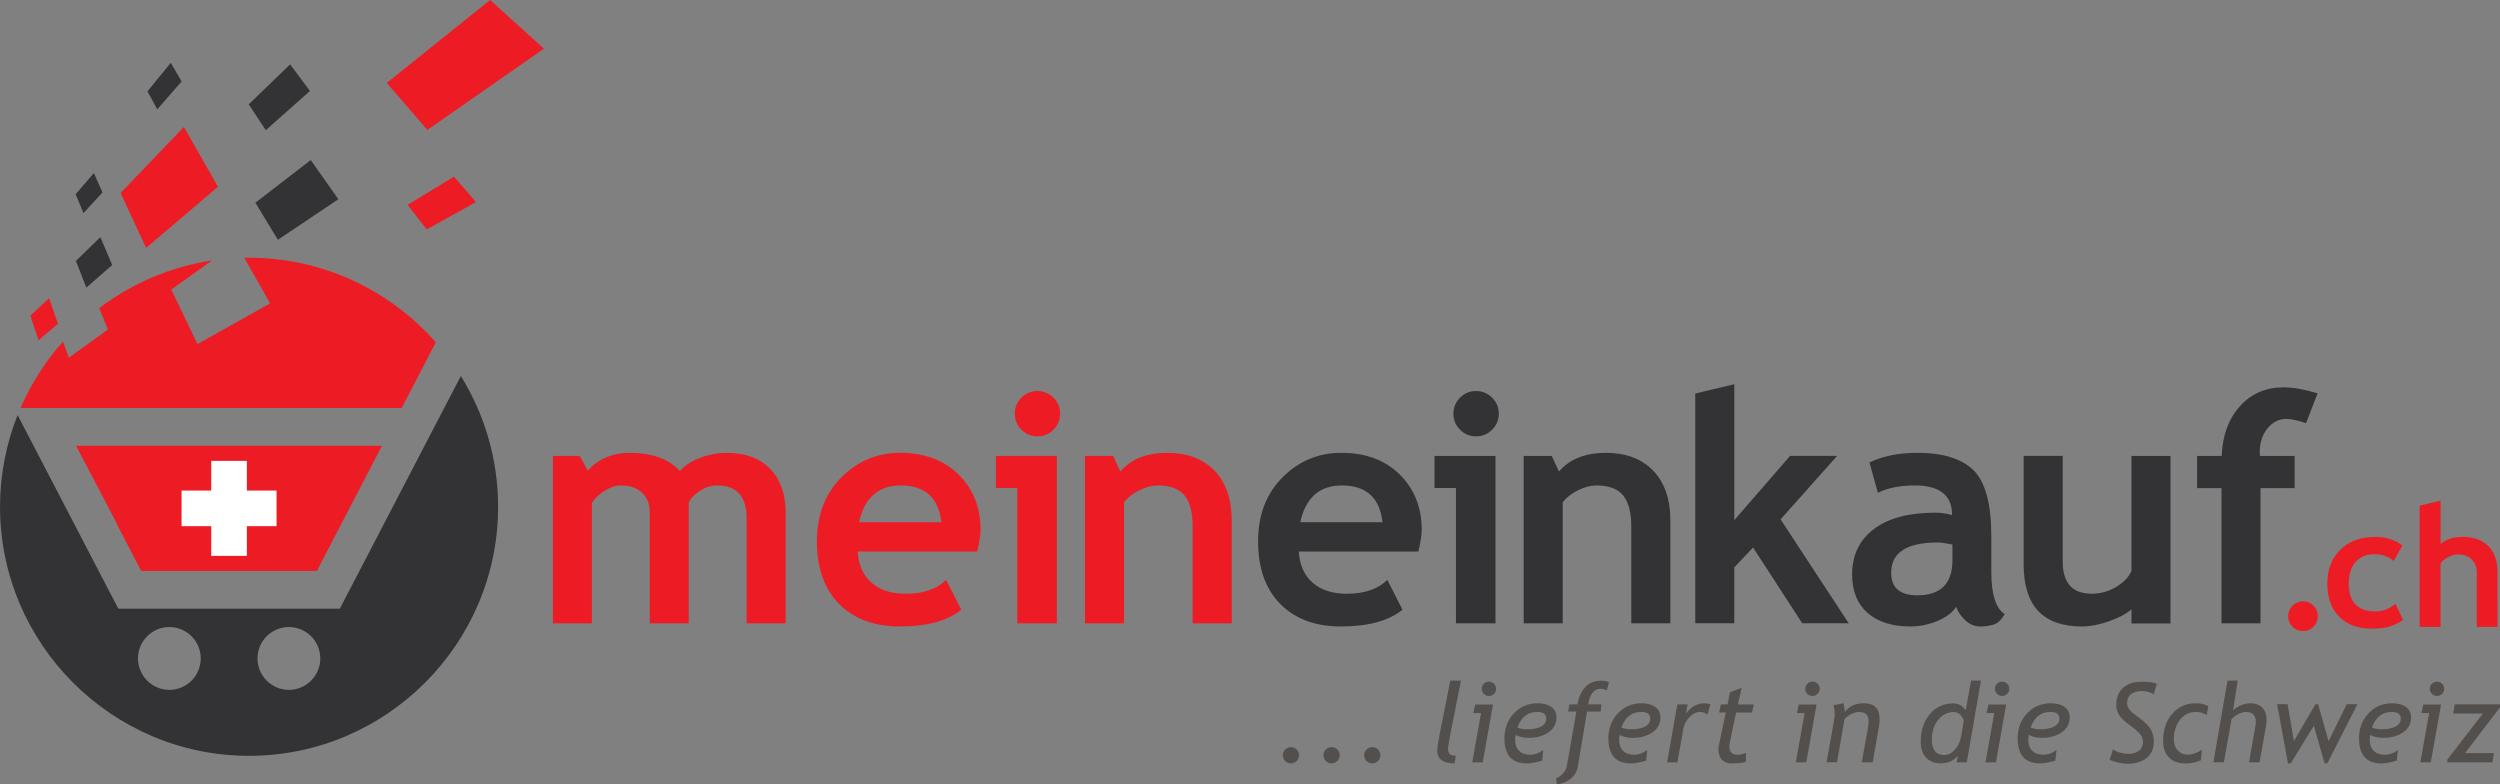
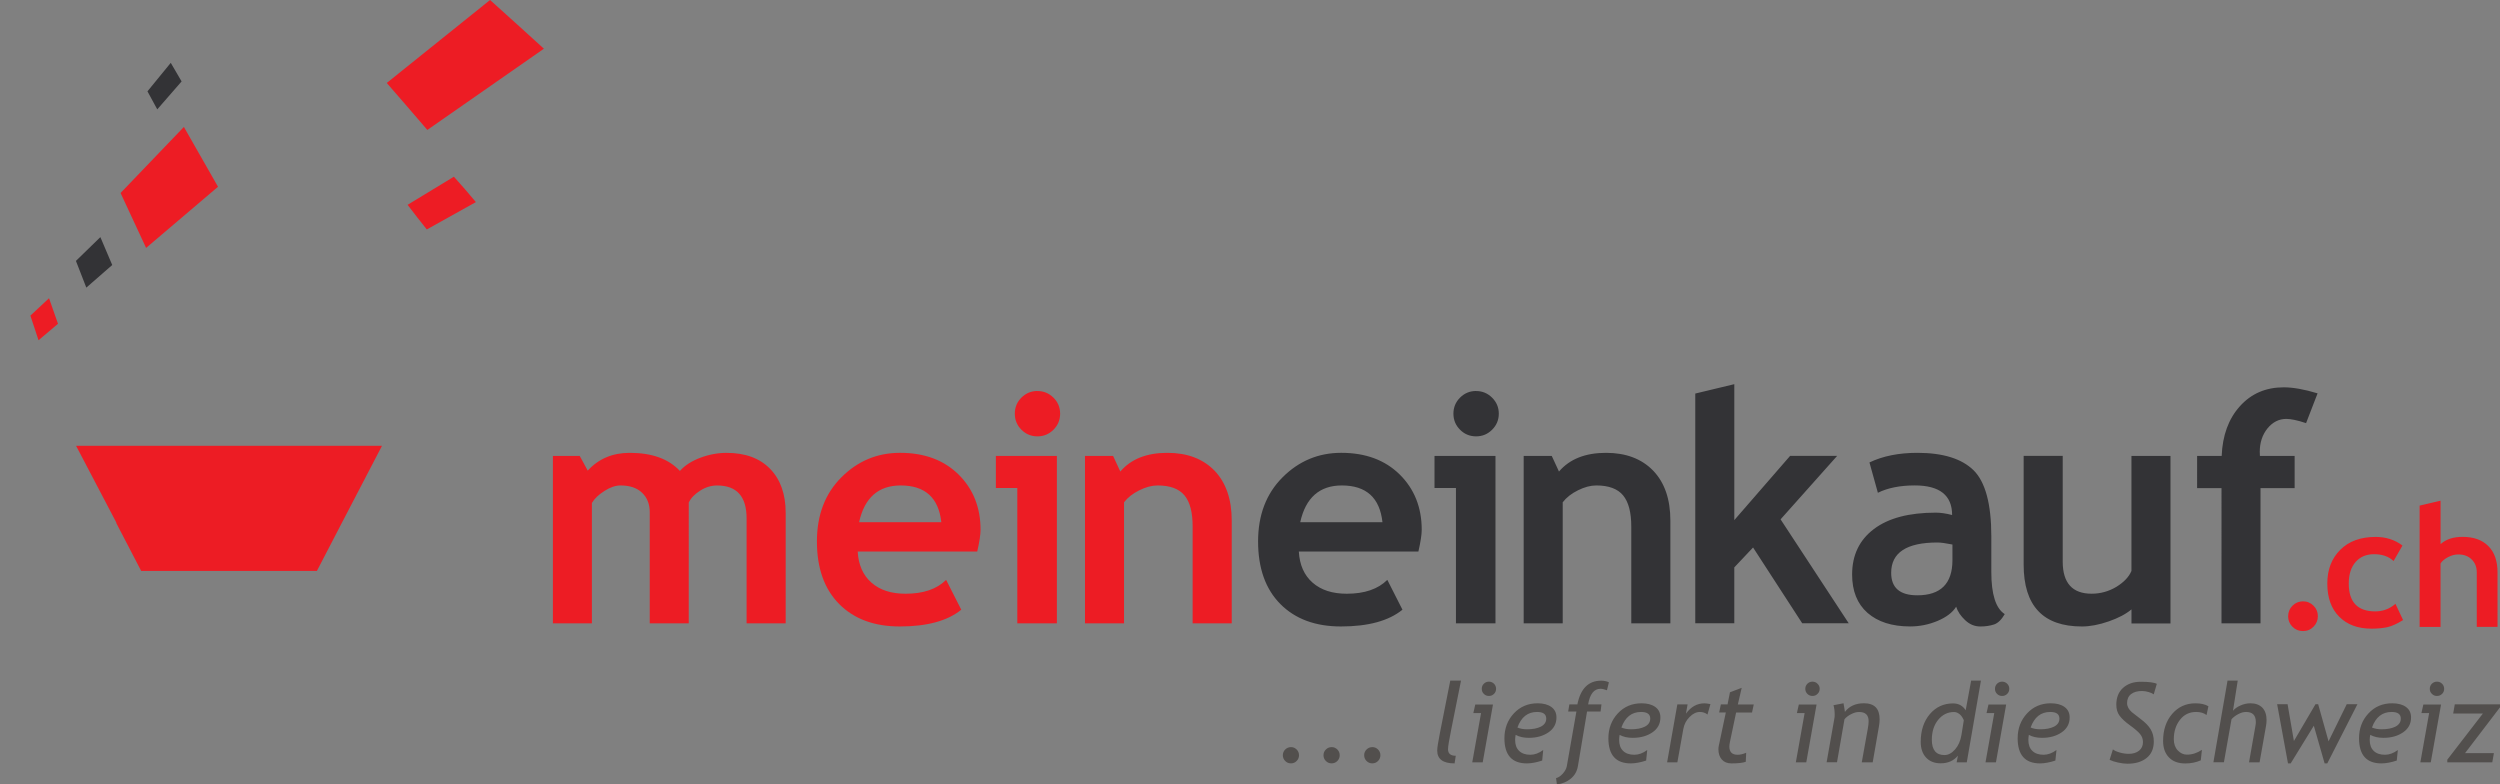
<svg xmlns="http://www.w3.org/2000/svg" version="1.1" id="Ebene_1" x="0px" y="0px" width="842.254px" height="264.266px" viewBox="0 0 842.254 264.266" xml:space="preserve">
  <rect x="0" y="0" width="842.254" height="264.266" fill="#808080" stroke="none" />
  <path fill="#333336" d="M776.9,142.549c-2.88-0.959-5.1-1.42-6.64-1.42c-2.48,0-4.601,1.08-6.34,3.201 c-1.73,2.149-2.601,4.779-2.601,7.899c0,0.47,0,0.92,0.05,1.37h11.7v10.85h-11.5V210h-13.14V164.45h-8.22V153.6h8.279 c0.271-6.9,2.32-12.5,6.13-16.73c3.82-4.26,8.74-6.38,14.78-6.38c3.101,0,6.92,0.67,11.4,2.03l-3.87,10.02L776.9,142.549z M718.1,210.049v-4.75c-1.88,1.58-4.43,2.931-7.7,4.061c-3.25,1.12-6.25,1.7-9,1.7c-13.1,0-19.63-6.96-19.63-20.87v-36.6h13.16v35.6 c0,7.221,3.25,10.83,9.74,10.83c2.979,0,5.75-0.77,8.319-2.3c2.54-1.56,4.25-3.341,5.101-5.37V153.6h13.149v56.439H718.1V210.049z M657.78,183.45c-2.25-0.449-3.92-0.68-5.06-0.68c-10.38,0-15.58,3.4-15.58,10.22c0,5.04,2.93,7.57,8.8,7.57 c7.9,0,11.84-3.95,11.84-11.86V183.45z M659.051,204.37c-1.2,1.961-3.3,3.551-6.25,4.801c-2.97,1.25-6.061,1.879-9.3,1.879 c-6.07,0-10.83-1.529-14.32-4.56c-3.47-3.05-5.2-7.37-5.2-12.94c0-6.52,2.45-11.639,7.34-15.319c4.9-3.7,11.86-5.521,20.88-5.521 c1.551,0,3.37,0.25,5.471,0.801c0-6.641-4.2-9.971-12.58-9.971c-4.95,0-9.101,0.83-12.431,2.48l-2.84-10.221 c4.53-2.17,9.9-3.239,16.16-3.239c8.6,0,14.88,1.95,18.9,5.851c3.979,3.93,6,11.35,6,22.26v12.06c0,7.5,1.5,12.24,4.52,14.16 c-1.1,1.899-2.3,3.069-3.63,3.5c-1.36,0.44-2.88,0.67-4.6,0.67c-1.9,0-3.601-0.7-5.101-2.12c-1.5-1.4-2.53-2.93-3.05-4.561 L659.051,204.37z M607.18,210l-16.57-25.551l-6.32,6.7v18.84H571.14v-77.4l13.149-3.16v45.8l18.801-21.64h15.85l-19.06,21.38 l22.949,35h-15.64L607.18,210z M549.58,210V177.4c0-4.8-0.92-8.3-2.77-10.521c-1.82-2.199-4.84-3.33-9-3.33 c-1.95,0-4,0.541-6.2,1.641c-2.18,1.07-3.9,2.43-5.13,4.03V210h-13.15v-56.4h9.46l2.431,5.26c3.6-4.199,8.87-6.3,15.85-6.3 c6.7,0,12,2,15.88,6c3.88,4.04,5.8,9.649,5.8,16.84V210H549.6H549.58z M490.51,210V164.4h-7.221v-10.8h20.54V210h-13.3H490.51z M497.31,131.74c2.1,0,3.9,0.76,5.4,2.25c1.479,1.48,2.239,3.28,2.239,5.38c0,2.101-0.76,3.92-2.25,5.4 c-1.5,1.5-3.3,2.24-5.399,2.24c-2.101,0-3.92-0.74-5.4-2.23c-1.5-1.5-2.24-3.3-2.24-5.42c0-2.1,0.74-3.9,2.23-5.4 c1.479-1.479,3.3-2.239,5.399-2.239L497.31,131.74z M438.051,175.92h27.7c-0.9-8.23-5.471-12.371-13.681-12.371 C444.57,163.549,439.87,167.69,438.051,175.92L438.051,175.92z M477.85,185.82H437.58c0.25,4.5,1.801,8,4.641,10.479 c2.85,2.5,6.67,3.73,11.5,3.73c6,0,10.54-1.56,13.67-4.67l5.1,10.051c-4.62,3.76-11.54,5.649-20.739,5.649 c-8.601,0-15.4-2.53-20.4-7.56c-5-5.051-7.5-12.07-7.5-21.101c0-8.87,2.74-16.08,8.24-21.58s12.08-8.26,19.77-8.26 c8.18,0,14.74,2.42,19.7,7.3c4.94,4.88,7.42,11.1,7.42,18.641c0,1.619-0.38,4.06-1.12,7.319" />
  <path fill="#ED1C24" d="M401.801,210V177.4c0-4.8-0.9-8.3-2.761-10.521c-1.829-2.199-4.85-3.33-9.02-3.33c-1.94,0-4,0.541-6.2,1.641 c-2.18,1.07-3.899,2.43-5.13,4.03V210h-13.16v-56.4h9.471l2.439,5.26c3.57-4.199,8.86-6.3,15.83-6.3c6.72,0,12,2,15.9,6 c3.869,4.04,5.8,9.649,5.8,16.84V210H401.801z M342.73,210V164.4h-7.22v-10.8h20.55V210h-13.32H342.73z M349.53,131.74 c2.101,0,3.9,0.76,5.4,2.25c1.479,1.48,2.229,3.28,2.229,5.38c0,2.101-0.75,3.92-2.239,5.4c-1.5,1.5-3.301,2.24-5.4,2.24 s-3.9-0.74-5.4-2.23c-1.5-1.5-2.229-3.3-2.229-5.42c0-2.1,0.729-3.9,2.22-5.4c1.5-1.479,3.3-2.239,5.4-2.239L349.53,131.74z M289.43,175.92h27.7c-0.9-8.23-5.471-12.371-13.681-12.371C295.93,163.549,291.25,167.69,289.43,175.92L289.43,175.92z M329.23,185.82H288.96c0.25,4.5,1.8,8,4.641,10.479c2.84,2.5,6.66,3.73,11.479,3.73c6,0,10.551-1.56,13.671-4.67l5.1,10.051 c-4.6,3.76-11.53,5.649-20.73,5.649c-8.6,0-15.399-2.53-20.399-7.56c-5-5.051-7.5-12.07-7.5-21.101c0-8.87,2.739-16.08,8.239-21.58 s12.08-8.26,19.771-8.26c8.18,0,14.74,2.42,19.7,7.3c4.939,4.88,7.42,11.1,7.42,18.641C330.35,180.12,329.97,182.56,329.23,185.82 L329.23,185.82z M251.53,210v-35.34c0-7.4-3.3-11.101-9.94-11.101c-2,0-3.869,0.569-5.699,1.739c-1.82,1.15-3.12,2.48-3.851,4V210 H218.9v-37.4c0-2.76-0.87-4.971-2.601-6.6c-1.699-1.641-4.13-2.451-7.26-2.451c-1.649,0-3.45,0.601-5.399,1.851 c-1.95,1.229-3.351,2.58-4.23,4.05V210h-13.14v-56.4h9.04l2.699,4.96c3.641-4,8.37-6,14.15-6c7.48,0,13.1,2.03,16.9,6.101 c1.649-1.86,3.949-3.341,6.899-4.451c2.94-1.1,5.9-1.64,8.84-1.64c6.28,0,11.171,1.8,14.65,5.38c3.5,3.601,5.25,8.54,5.25,14.83V210 H251.53L251.53,210z M834.43,211.23v-18.36c0-1.83-0.58-3.3-1.73-4.399c-1.14-1.13-2.64-1.681-4.5-1.681 c-1.149,0-2.3,0.301-3.479,0.92c-1.16,0.621-2,1.33-2.5,2.131v21.38h-7.05v-40.88l7.06-1.66v14.65c1.8-1.641,4.271-2.461,7.42-2.461 c3.72,0,6.601,1.03,8.67,3.101c2.061,2.06,3.101,5.02,3.101,8.87V211.2h-7L834.43,211.23z M809.381,183.81l-2.98,5.2 c-1.63-1.53-3.8-2.301-6.55-2.301c-2.64,0-4.72,0.871-6.25,2.631c-1.53,1.75-2.3,4.18-2.3,7.27c0,6.25,2.979,9.37,8.93,9.37 c2.58,0,4.851-0.851,6.8-2.55l2.57,5.47c-2.02,1.261-3.78,2.05-5.3,2.399c-1.5,0.32-3.3,0.5-5.351,0.5 c-4.6,0-8.22-1.359-10.88-4.039c-2.659-2.67-4-6.4-4-11.16c0-4.7,1.46-8.48,4.37-11.37c2.9-2.899,6.88-4.34,11.9-4.34 c3.47,0,6.479,0.96,9.04,2.899V183.81z M770.881,207.61c0-1.4,0.5-2.6,1.47-3.55c0.97-0.979,2.16-1.47,3.54-1.47 c1.399,0,2.56,0.5,3.54,1.47c0.97,0.96,1.46,2.149,1.46,3.54c0,1.38-0.5,2.57-1.46,3.54c-0.98,1-2.15,1.47-3.55,1.47 c-1.4,0-2.58-0.47-3.551-1.46c-0.97-0.97-1.46-2.16-1.46-3.55" />
-   <path fill="#333336" d="M57.05,211.25c5.841,0,10.58,4.75,10.58,10.569c0,5.841-4.739,10.601-10.58,10.601 c-5.8,0-10.569-4.76-10.569-10.601C46.48,216,51.24,211.25,57.05,211.25z M97.31,211.25c5.84,0,10.6,4.75,10.6,10.569 c0,5.841-4.76,10.601-10.6,10.601c-5.801,0-10.57-4.76-10.57-10.601c0-5.819,4.76-10.569,10.58-10.569H97.31z M5.93,139.82 c-3.801,9.57-5.921,20-5.921,30.92c0,46.2,37.7,83.9,83.9,83.9c46.22,0,83.9-37.7,83.9-83.9c0-16.14-4.601-31.239-12.551-44.06 l-38.3,73.63l-2.47,4.76h-74.6l-2.5-4.75L5.93,139.84" />
  <path fill="#ED1C24" d="M61.96,42.76c-7.819,8.17-14.88,15.57-21.34,22.26c2.771,5.95,5.62,12.12,8.601,18.5 c7.279-6.16,15.319-13,24.229-20.6c-4-6.98-7.82-13.7-11.5-20.16" />
  <path fill="#333336" d="M57.53,21.17c-2.72,3.3-5.35,6.52-7.85,9.6c1.079,2,2.18,4.04,3.3,6.08l8.2-9.42 C59.92,25.33,58.72,23.23,57.53,21.17" />
  <path fill="#ED1C24" d="M165.1,0c-12.7,10.24-24.28,19.52-34.801,27.95c4.44,5.08,8.98,10.37,13.671,15.83 c11.8-8.2,24.829-17.28,39.27-27.37c-6.2-5.7-12.32-11.14-18.13-16.4 M152.92,59.53C147.57,62.8,142.3,66,137.32,69 c2.07,2.76,4.24,5.5,6.47,8.3c5.2-2.9,10.84-6.02,16.54-9.22c-2.439-2.92-4.899-5.78-7.42-8.55" />
-   <path fill="#333336" d="M104.67,53.93c-6.6,5.1-12.8,9.9-18.63,14.36c2.45,4.08,5.021,8.23,7.57,12.5 c6.34-4.25,13.12-8.78,20.38-13.67c-3.2-4.5-6.27-8.9-9.3-13.2 M97.75,21.68L83.8,35.15c1.881,2.85,3.78,5.76,5.75,8.72l14.87-13.22 L97.75,21.68 M31.64,58.3c-2.131,2.45-4.16,4.83-6.141,7.13l2.63,6.36l6.4-6.95c-0.97-2.22-1.94-4.4-2.9-6.56" />
  <path fill="#ED1C24" d="M16.52,100.47c-2.17,2.03-4.25,3.98-6.28,5.86c0.9,2.73,1.8,5.5,2.74,8.3c2.12-1.78,4.3-3.63,6.56-5.55 c-1.04-2.9-2.04-5.77-3.02-8.6 M47.57,192.36l-8.44-16.23h0.101L25.63,150.18H128.7l-14.1,27.07l-7.841,15.1H47.56" />
-   <path fill="#FFFFFF" d="M61.17,165.27h10v-10h12v10h10v12h-10v10h-12v-10h-10V165.27" />
  <path fill="#333336" d="M33.8,79.9c-2.859,2.8-5.6,5.45-8.22,8l3.5,9c2.8-2.42,5.7-4.96,8.73-7.62l-4-9.4" />
-   <path fill="#ED1C24" d="M46.43,111.12l-10.96,7.32c1.5,3.87,3.06,7.8,4.64,11.8l11.77-6.56l-5.439-12.56H46.43z M70.97,122.52 l-8.181,4.1c1.16,2.47,2.3,4.97,3.48,7.5c2.75-1.199,5.6-2.459,8.54-3.77l-3.851-7.84L70.97,122.52z M83.9,86.8l-1.62,0.03L91,102.2 c-8.899,5.03-17.069,9.58-24.479,13.7c-3.061-6.3-6-12.42-8.82-18.36c4.33-3.06,8.9-6.32,13.74-9.78 c-14.101,2.12-27.101,7.77-38,16.03c0.95,2.37,1.899,4.8,2.899,7.24l-13.17,9.47l-1.93-5.46c-5.9,6.62-10.75,14.18-14.33,22.419 h128.42l11.5-22.129c-15.399-17.46-37.899-28.5-62.899-28.5L83.9,86.8z M110.5,107.55c-5.819,2.86-11.34,5.52-16.6,8.05 c2.25,4,4.54,8.07,6.85,12.23c5.601-2.26,11.601-4.66,17.9-7.22c-2.8-4.46-5.48-8.82-8.16-13.06" />
  <path fill="#524F4D" d="M434.9,251.7c0.771,0,1.4,0.271,1.94,0.801c0.54,0.539,0.8,1.199,0.8,1.939c0,0.75-0.26,1.4-0.8,1.939 c-0.53,0.541-1.17,0.801-1.931,0.801c-0.739,0-1.399-0.26-1.92-0.801c-0.54-0.539-0.8-1.199-0.8-1.939c0-0.75,0.26-1.4,0.8-1.93 c0.53-0.53,1.181-0.801,1.931-0.801 M448.62,251.7c0.75,0,1.4,0.271,1.931,0.801c0.54,0.539,0.8,1.199,0.8,1.939 c0,0.75-0.26,1.4-0.8,1.939c-0.53,0.541-1.181,0.801-1.931,0.801s-1.399-0.26-1.93-0.801c-0.55-0.539-0.8-1.199-0.8-1.939 c0-0.75,0.25-1.4,0.8-1.93c0.521-0.53,1.17-0.801,1.92-0.801 M462.33,251.7c0.75,0,1.4,0.271,1.931,0.801 c0.529,0.539,0.8,1.199,0.8,1.939c0,0.75-0.271,1.4-0.8,1.939c-0.54,0.541-1.181,0.801-1.931,0.801c-0.76,0-1.399-0.26-1.939-0.801 c-0.54-0.539-0.8-1.199-0.8-1.939c0-0.75,0.26-1.4,0.8-1.93c0.53-0.53,1.17-0.801,1.93-0.801 M490.45,254.64l-0.399,2.55 c-3.9,0-5.851-1.45-5.851-4.35c0-0.87,0.301-2.82,0.9-5.851l3.5-17.7h3.62l-3.33,16.631c-0.7,3.449-1.05,5.6-1.05,6.5 c0,1.47,0.87,2.199,2.6,2.199 M501.6,229.65c0.68,0,1.25,0.229,1.729,0.7c0.471,0.47,0.7,1.04,0.7,1.72c0,0.67-0.229,1.24-0.7,1.7 c-0.479,0.48-1.05,0.7-1.72,0.7c-0.66,0-1.229-0.22-1.7-0.7c-0.479-0.46-0.699-1.03-0.699-1.7c0-0.68,0.22-1.25,0.699-1.72 c0.471-0.471,1.04-0.7,1.7-0.7H501.6z M496.001,256.831l2.97-16.601h-2.601l0.65-2.87h5.96l-3.45,19.471H496.001 M511.22,245.1 c0.92,0.4,2,0.6,3.26,0.6c1.9,0,3.45-0.3,4.65-0.9c1.199-0.629,1.8-1.52,1.8-2.699c0-1.5-1.03-2.24-3.101-2.24 c-3.14,0-5.35,1.74-6.6,5.23L511.22,245.1z M510.62,247.6c-0.1,0.6-0.17,1.15-0.17,1.68c0,1.6,0.45,2.84,1.351,3.7 c0.899,0.87,2.159,1.3,3.77,1.3c1.44,0,2.88-0.529,4.34-1.6l-0.35,3.55c-1.94,0.64-3.66,0.96-5.16,0.96c-5.04,0-7.56-2.83-7.56-8.47 c0-3.3,1.06-6.101,3.17-8.38c2.13-2.271,4.8-3.4,8-3.4c1.93,0,3.47,0.4,4.63,1.23c1.15,0.83,1.729,2,1.729,3.539 c0,2.121-0.899,3.801-2.699,5.03c-1.801,1.23-4,1.841-6.601,1.841c-1.76,0-3.239-0.341-4.439-1 M541.4,232.549 c-0.939-0.34-1.649-0.5-2.16-0.5c-2.2,0-3.6,1.74-4.2,5.261h4.5l-0.3,2.399h-4.56l-3.08,18.4c-0.3,1.73-1.08,3.13-2.37,4.2 c-1.3,1.08-2.85,1.739-4.7,1.97l-0.3-2.14c0.73-0.14,1.48-0.63,2.25-1.47c0.76-0.84,1.22-1.7,1.38-2.551l3.23-18.399h-2.771l0.4-2.4 h2.7c1.06-5.33,3.739-8,8.02-8c1.03,0,1.9,0.2,2.6,0.55l-0.659,2.7 M546.251,245.1c0.93,0.4,2.02,0.6,3.27,0.6 c1.9,0,3.44-0.3,4.65-0.9c1.199-0.629,1.8-1.52,1.8-2.699c0-1.5-1.03-2.24-3.101-2.24c-3.149,0-5.35,1.74-6.619,5.23V245.1z M545.65,247.6c-0.1,0.6-0.16,1.15-0.16,1.68c0,1.6,0.44,2.84,1.341,3.7c0.899,0.87,2.159,1.3,3.77,1.3c1.45,0,2.9-0.529,4.35-1.6 l-0.359,3.55c-1.96,0.64-3.681,0.96-5.17,0.96c-5.04,0-7.551-2.83-7.551-8.47c0-3.3,1.061-6.101,3.171-8.38 c2.119-2.271,4.779-3.4,8-3.4c1.92,0,3.46,0.4,4.619,1.23c1.15,0.83,1.73,2,1.73,3.539c0,2.121-0.9,3.801-2.7,5.03 c-1.8,1.23-4,1.841-6.62,1.841c-1.75,0-3.22-0.341-4.43-1 M575.26,240.73c-0.73-0.58-1.58-0.87-2.55-0.87c-1.221,0-2.4,0.57-3.5,1.7 c-1.131,1.14-1.83,2.5-2.101,4.08l-2,11.2h-3.46l3.45-19.53h3.45l-0.55,3.12c1.68-2.32,3.76-3.48,6.25-3.48c0.43,0,1.1,0.1,2,0.26 l-1,3.53 M581.44,240.04h-2.26l0.58-2.729h2.26l0.8-4.08l3.96-1.5l-1.3,5.601h5.36l-0.58,2.719h-5.36l-2.04,9.701 c-0.16,0.75-0.24,1.33-0.24,1.75c0,1.85,0.931,2.779,2.771,2.779c0.9,0,1.86-0.23,2.9-0.68l-0.141,3.05c-1,0.36-2.6,0.54-4.83,0.54 c-1.38,0-2.46-0.43-3.229-1.3c-0.771-0.851-1.16-2.021-1.16-3.521c0-0.34,0.05-0.76,0.16-1.26l2.34-11.08 M610.62,229.65 c0.67,0,1.24,0.229,1.7,0.7c0.5,0.47,0.73,1.04,0.73,1.72c0,0.67-0.24,1.24-0.721,1.7c-0.47,0.48-1.04,0.7-1.699,0.7 c-0.681,0-1.25-0.22-1.721-0.7c-0.47-0.46-0.699-1.03-0.699-1.7c0-0.68,0.229-1.25,0.699-1.72c0.48-0.471,1.051-0.7,1.721-0.7 H610.62z M605.02,256.831l2.96-16.601h-2.6l0.649-2.87h5.971l-3.461,19.471h-3.5 M627.23,256.831l2.04-11.36 c0.18-1,0.27-1.851,0.27-2.5c0-2.08-1.069-3.101-3.22-3.101c-0.83,0-1.7,0.23-2.649,0.721c-0.95,0.47-1.7,1.05-2.261,1.72 l-2.52,14.5h-3.5l2.62-14.8c0.069-0.33,0.1-0.73,0.1-1.2c0-1.24-0.13-2.3-0.4-3.22l3.37-0.66c0.32,1.779,0.48,2.74,0.471,2.9 c1.479-1.931,3.619-2.9,6.42-2.9c3.52,0,5.279,1.8,5.279,5.4c0,0.699-0.069,1.52-0.229,2.399l-2.1,12.101h-3.671 M661.6,242.72 c0.03-0.101-0.13-0.45-0.47-1c-0.351-0.58-0.771-1.021-1.261-1.341c-0.5-0.33-1-0.5-1.56-0.5c-2.14,0-3.93,0.9-5.34,2.631 c-1.42,1.75-2.13,4-2.13,6.699c0,3.451,1.42,5.17,4.25,5.17c1.279,0,2.47-0.629,3.58-1.899c1.1-1.25,1.819-2.87,2.149-4.86 L661.6,242.72z M659.2,256.82l0.42-2.229c-1.399,1.699-3.33,2.57-5.779,2.57c-2.101,0-3.761-0.641-4.95-1.94 c-1.2-1.3-1.8-3.05-1.8-5.271c0-3.8,1.02-6.92,3.06-9.35c2.04-2.4,4.66-3.62,7.84-3.62c1.851,0,3.26,0.76,4.25,2.3l1.84-9.98h3.301 l-4.771,27.531h-3.43 M674.501,229.65c0.68,0,1.25,0.229,1.729,0.7c0.47,0.47,0.7,1.04,0.7,1.72c0,0.67-0.23,1.24-0.7,1.7 c-0.479,0.48-1.05,0.7-1.72,0.7c-0.65,0-1.221-0.22-1.7-0.7c-0.47-0.46-0.7-1.03-0.7-1.7c0-0.68,0.23-1.25,0.7-1.72 c0.479-0.471,1.05-0.7,1.7-0.7H674.501z M668.921,256.831l2.949-16.601h-2.6l0.65-2.87h5.96l-3.44,19.471H668.921 M684.12,245.1 c0.931,0.4,2,0.6,3.271,0.6c1.88,0,3.43-0.3,4.63-0.9c1.2-0.629,1.8-1.52,1.8-2.699c0-1.5-1.02-2.24-3.1-2.24 c-3.141,0-5.34,1.74-6.601,5.23V245.1z M683.52,247.6c-0.1,0.6-0.16,1.15-0.16,1.68c0,1.6,0.45,2.84,1.351,3.7 c0.899,0.87,2.159,1.3,3.779,1.3c1.431,0,2.88-0.529,4.341-1.6l-0.37,3.55c-1.94,0.64-3.66,0.96-5.16,0.96 c-5.04,0-7.55-2.83-7.55-8.47c0-3.3,1.05-6.101,3.17-8.38c2.1-2.271,4.77-3.4,7.979-3.4c1.931,0,3.48,0.4,4.63,1.23 c1.16,0.83,1.74,2,1.74,3.539c0,2.121-0.9,3.801-2.7,5.03c-1.8,1.23-4,1.841-6.62,1.841c-1.75,0-3.229-0.341-4.43-1 M710.74,255.97 l1.101-3.5c0.5,0.42,1.3,0.77,2.33,1.06c1.039,0.301,2.039,0.44,3,0.44c1.449,0,2.6-0.36,3.479-1.06c0.88-0.701,1.32-1.671,1.32-2.9 c0-1.04-0.34-1.95-1-2.74c-0.66-0.8-1.8-1.76-3.4-2.92c-1.6-1.15-2.75-2.23-3.479-3.23c-0.74-0.979-1.101-2.229-1.101-3.72 c0-2.399,0.761-4.3,2.28-5.66c1.53-1.37,3.5-2.05,5.92-2.05c2.73,0,4.55,0.23,5.45,0.7l-1.04,3.54c-0.33-0.27-0.9-0.53-1.7-0.77 c-0.8-0.24-1.55-0.361-2.24-0.361c-1.56,0-2.8,0.351-3.699,1.051c-0.9,0.699-1.341,1.72-1.341,3.05c0,0.56,0.15,1.101,0.431,1.62 c0.3,0.5,0.67,0.98,1.159,1.4c0.5,0.42,1.5,1.199,3,2.33c1.521,1.129,2.631,2.279,3.351,3.449c0.7,1.17,1.06,2.54,1.06,4.1 c0,2.4-0.8,4.271-2.42,5.561c-1.62,1.301-3.77,1.939-6.43,1.939c-0.95,0-2.021-0.129-3.2-0.399c-1.2-0.26-2.13-0.569-2.8-0.899 M744.02,237.93l-0.63,2.97c-0.9-0.7-2.061-1.04-3.53-1.04c-2.24,0-4.05,0.88-5.43,2.65c-1.38,1.779-2.07,3.949-2.07,6.529 c0,1.58,0.45,2.84,1.34,3.78c0.9,0.95,1.931,1.42,3.07,1.42c1.76,0,3.45-0.54,5.06-1.62l-0.38,3.541 c-1.6,0.699-3.33,1.049-5.229,1.049c-2.4,0-4.25-0.699-5.54-2.08c-1.3-1.369-1.93-3.199-1.93-5.5c0-3.699,1.02-6.75,3.06-9.119 c2.05-2.37,4.65-3.561,7.8-3.561c1.88,0,3.351,0.33,4.42,1 M757.7,256.831l2.16-12.271c0.1-0.5,0.13-0.931,0.13-1.33 c0-2.25-1.1-3.37-3.3-3.37c-0.83,0-1.7,0.24-2.64,0.74c-0.931,0.5-1.681,1.061-2.25,1.72l-2.561,14.5h-3.54l4.761-27.521h3.439 l-1.6,10.16c0.6-0.72,1.45-1.319,2.56-1.799c1.101-0.48,2.2-0.721,3.3-0.721c1.73,0,3.07,0.5,4.03,1.48 c0.94,0.979,1.42,2.369,1.42,4.149c0,0.62-0.06,1.3-0.18,2l-2.17,12.261h-3.58 M784.07,257.2h-0.899L779.53,244.5l-7.8,12.699h-0.9 l-3.659-19.949h3.52l2.13,12.399l7.271-12.399h0.899l3.5,12.5l6.13-12.5h3.601c-4.08,7.97-7.46,14.619-10.16,19.939 M799.131,245.1 c0.92,0.4,2,0.6,3.26,0.6c1.899,0,3.439-0.3,4.64-0.9c1.2-0.629,1.8-1.52,1.8-2.699c0-1.5-1.029-2.24-3.1-2.24 c-3.14,0-5.35,1.74-6.6,5.23V245.1z M798.53,247.6c-0.1,0.6-0.17,1.15-0.17,1.68c0,1.6,0.45,2.84,1.351,3.7 c0.899,0.87,2.17,1.3,3.8,1.3c1.42,0,2.87-0.529,4.33-1.6l-0.37,3.55c-1.94,0.64-3.66,0.96-5.16,0.96c-5.03,0-7.55-2.83-7.55-8.47 c0-3.3,1.06-6.101,3.18-8.38c2.1-2.271,4.771-3.4,7.98-3.4c1.939,0,3.5,0.4,4.64,1.23c1.16,0.83,1.729,2,1.729,3.539 c0,2.121-0.899,3.801-2.699,5.03c-1.801,1.23-4,1.841-6.601,1.841c-1.76,0-3.239-0.341-4.439-1 M821.02,229.65 c0.67,0,1.24,0.229,1.72,0.7c0.47,0.47,0.7,1.04,0.7,1.72c0,0.67-0.229,1.24-0.7,1.7c-0.479,0.48-1.05,0.7-1.72,0.7 s-1.24-0.22-1.7-0.7c-0.5-0.46-0.72-1.03-0.72-1.7c0-0.68,0.229-1.25,0.7-1.72C819.78,229.879,820.35,229.65,821.02,229.65z M815.421,256.831l2.96-16.601h-2.601l0.65-2.87h5.96l-3.46,19.471h-3.5 M830.48,253.73h9.72l-0.55,3.101h-15.149v-0.9l11.979-15.53 h-10l0.54-3.101h15.24v1L830.48,253.73" />
</svg>